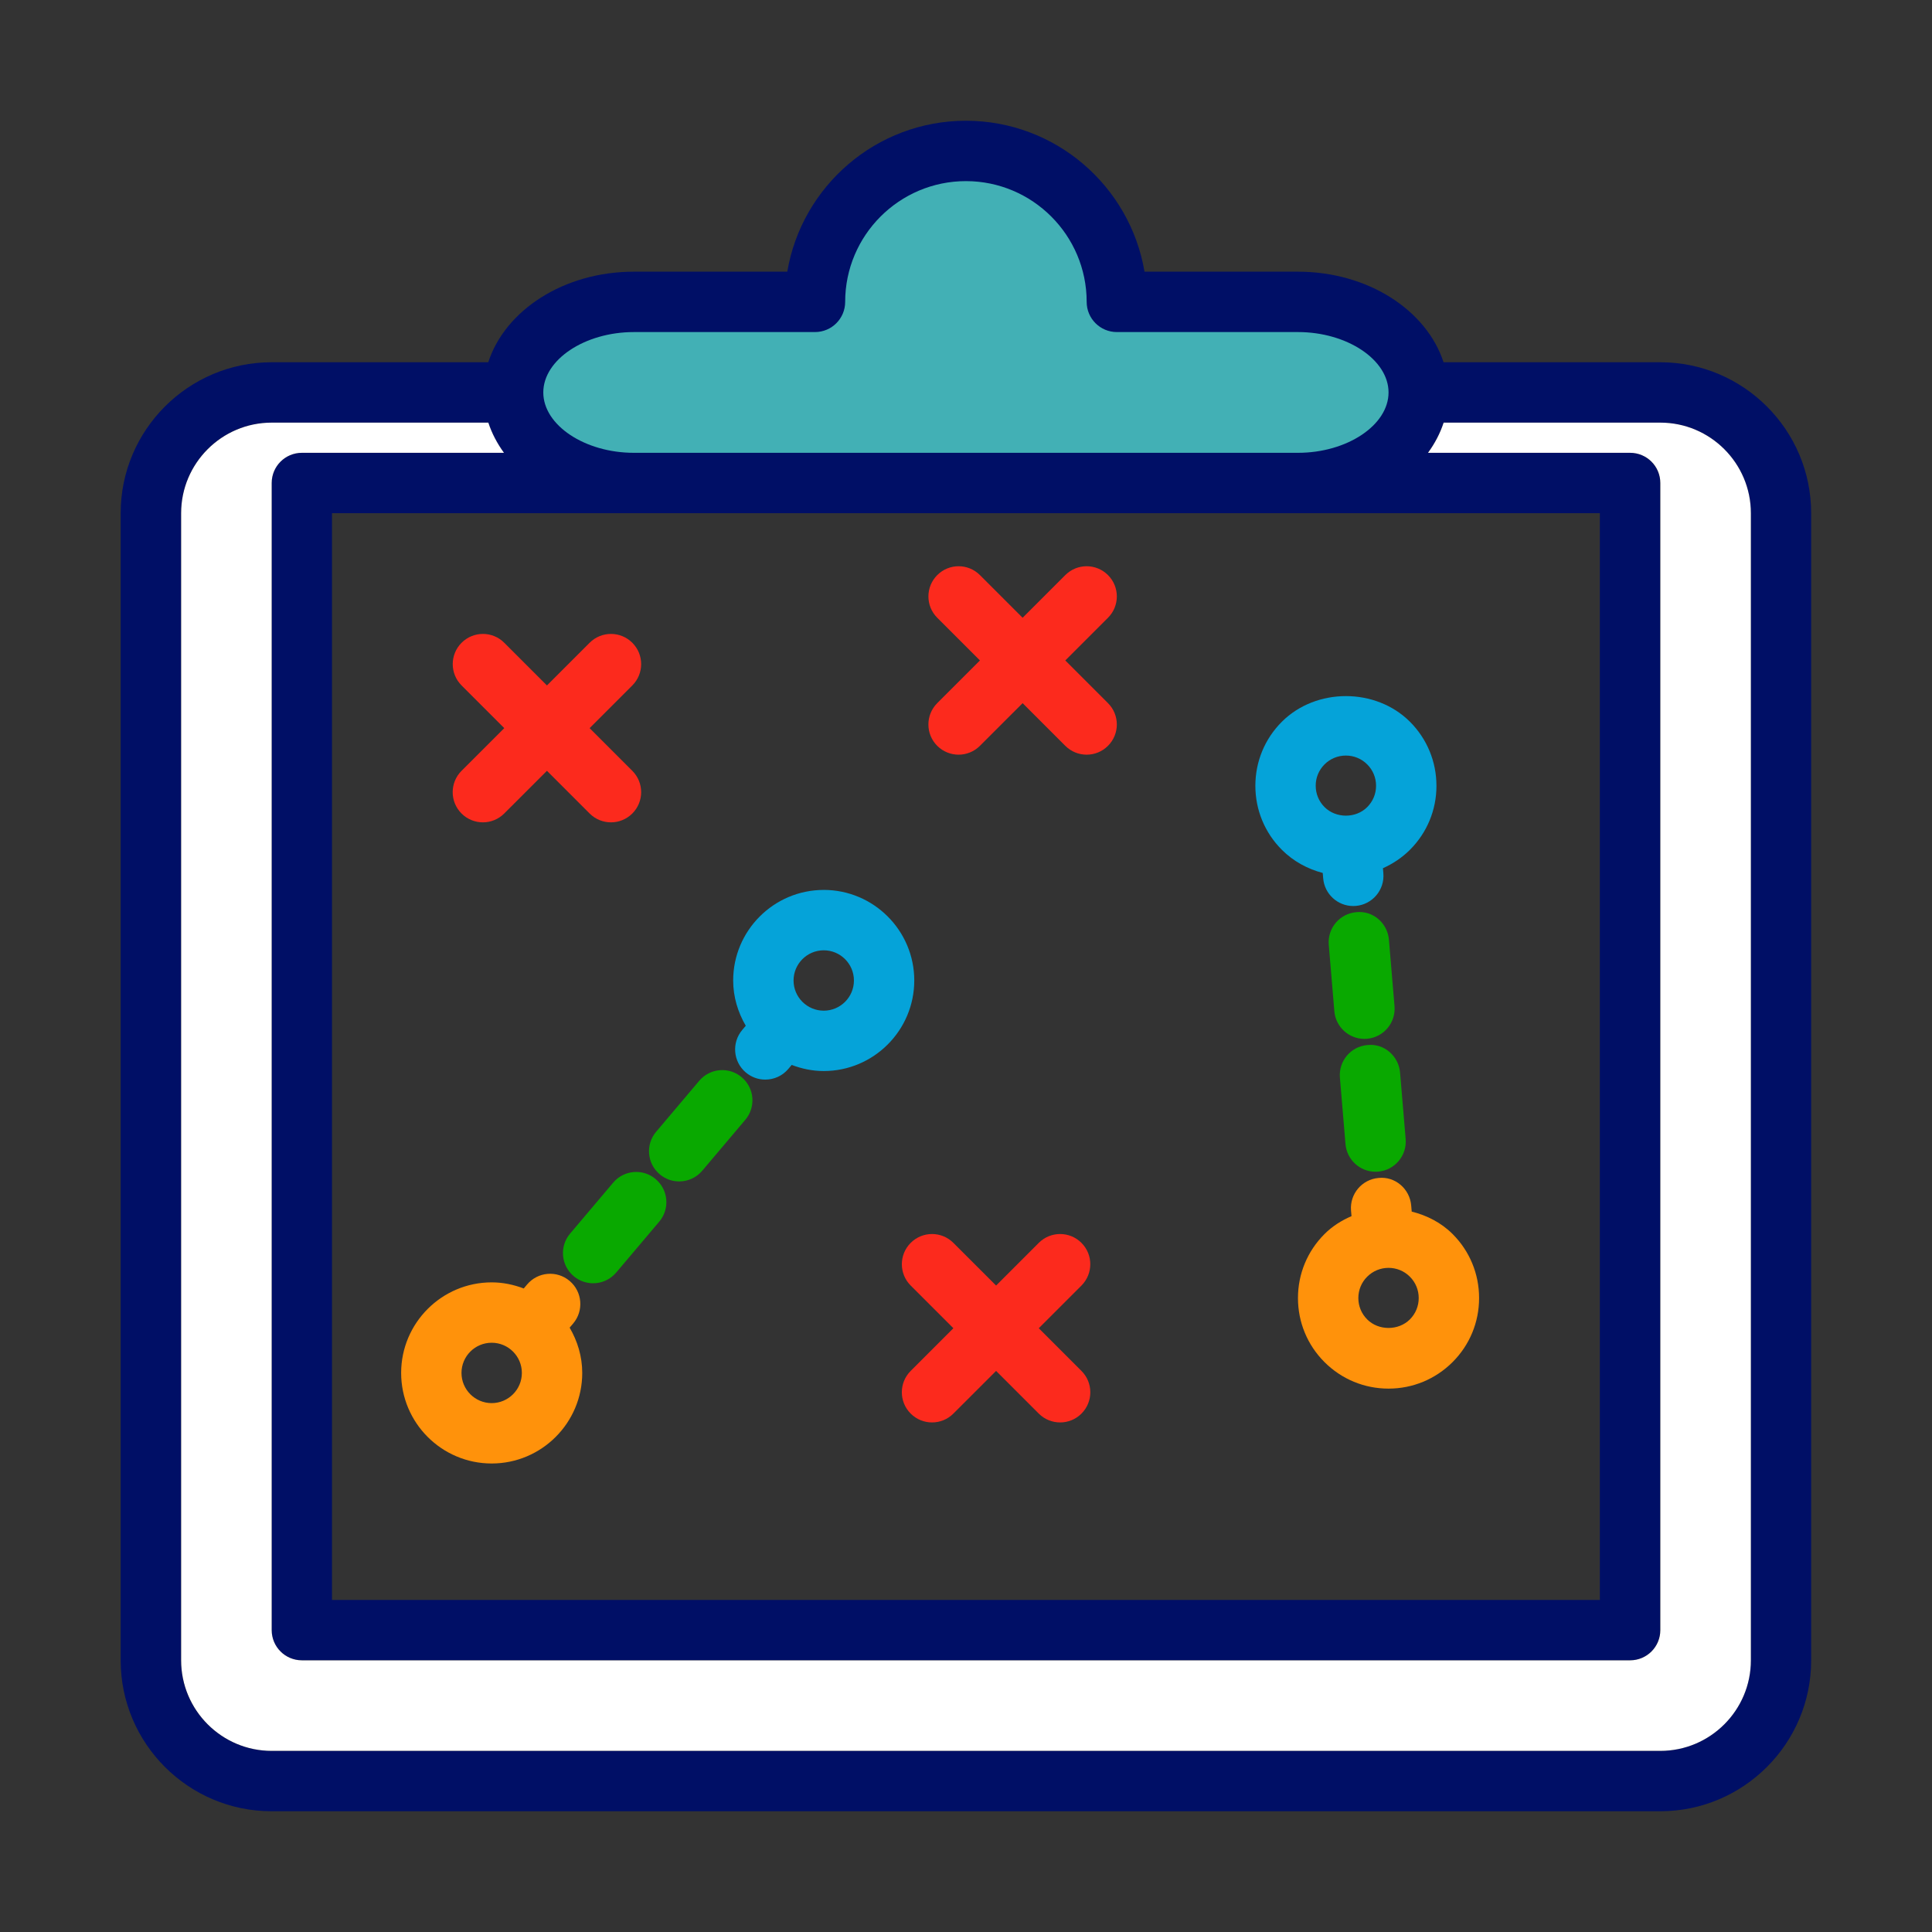
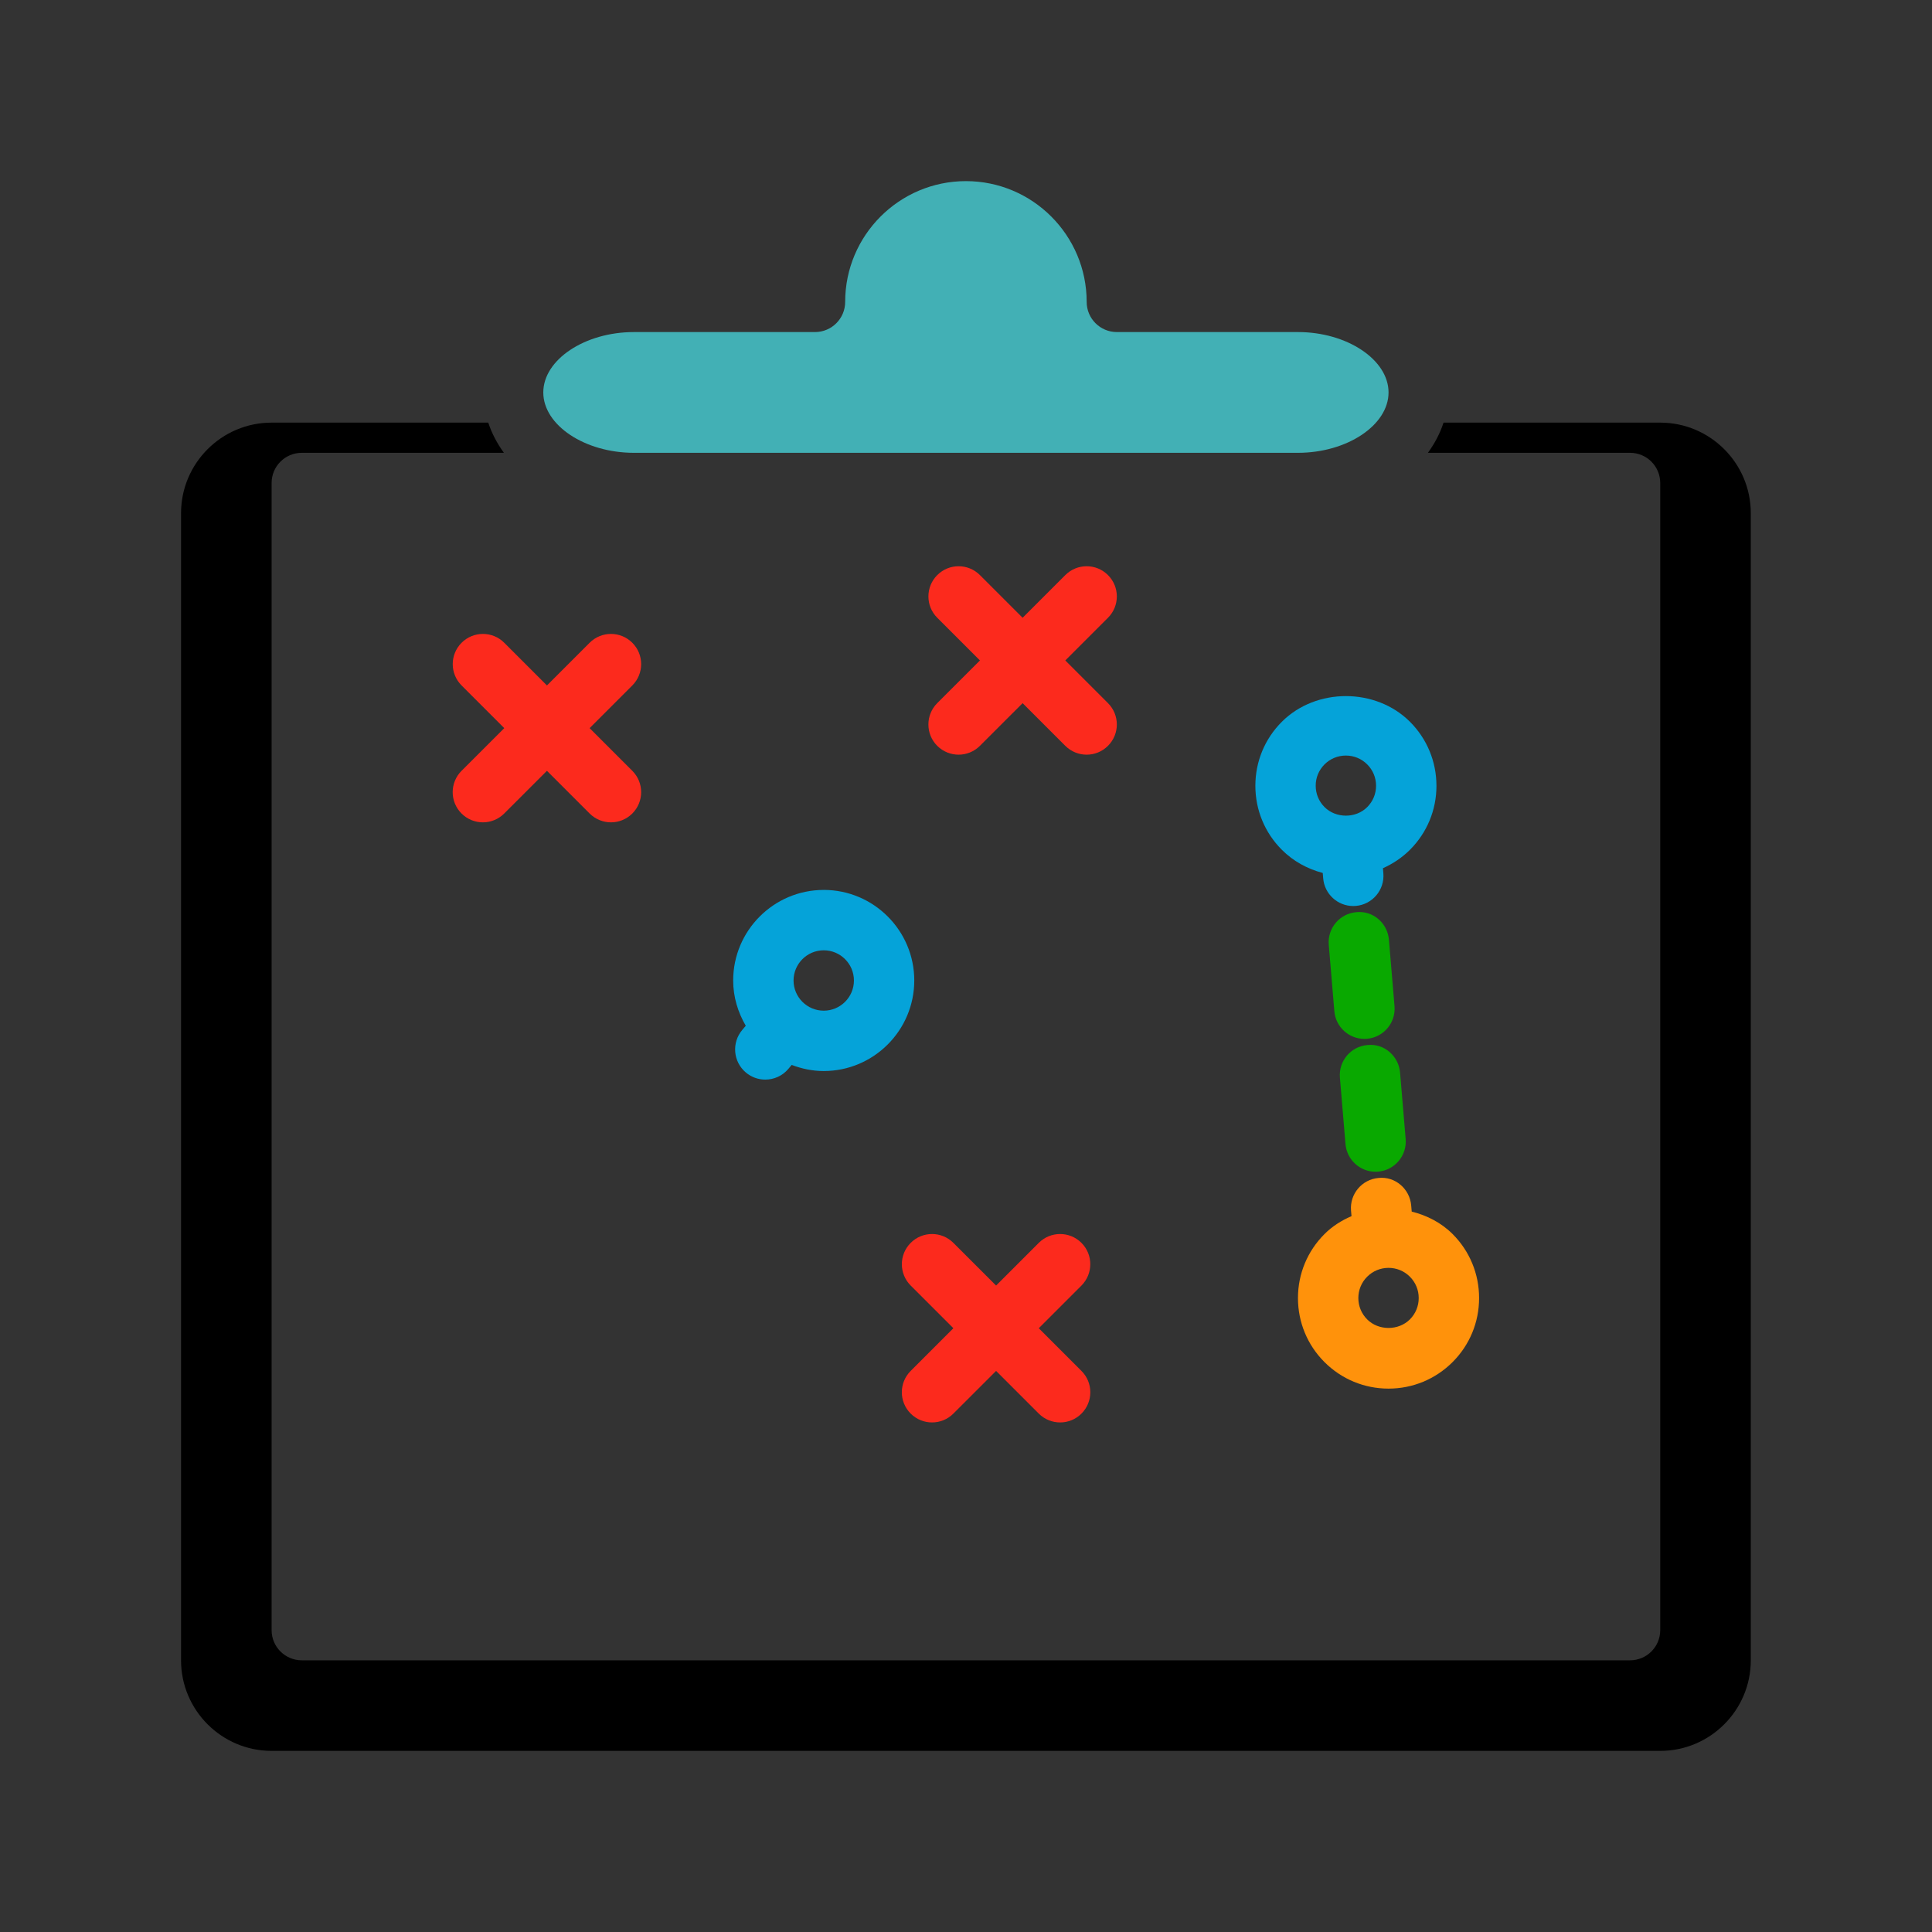
<svg xmlns="http://www.w3.org/2000/svg" id="a" viewBox="0 0 1200 1200">
  <rect x="0" y="0" width="1200" height="1200" fill="#333333" stroke="none" />
-   <path d="m1031.19,225h-134.58c-10.48-32.27-46.88-56.25-90.43-56.25h-95.3c-8.97-53.14-55.3-93.75-110.93-93.75s-101.98,40.61-110.95,93.75h-95.3c-43.55,0-79.95,23.98-90.43,56.25h-134.57c-51.7,0-93.75,42.05-93.75,93.75v712.5c0,51.69,42.05,93.75,93.75,93.75h862.5c51.69,0,93.75-42.06,93.75-93.75V318.75c0-51.7-42.06-93.75-93.75-93.75Zm-37.49,768.75H206.2V318.75h787.5v675Z" fill="#000f66" />
  <path d="m393.7,206.25h112.5c10.35,0,18.75-8.38,18.75-18.75,0-41.36,33.64-75,75-75s75,33.64,75,75c0,10.37,8.4,18.75,18.75,18.75h112.5c30.49,0,56.25,17.18,56.25,37.5s-25.76,37.5-56.25,37.5h-412.5c-30.47,0-56.23-17.16-56.25-37.48v-.04c.02-20.32,25.76-37.48,56.25-37.48h0Z" fill="#42b0b5" />
  <path d="m1087.45,1031.25c0,31.01-25.24,56.25-56.25,56.25H168.7c-31.01,0-56.25-25.24-56.25-56.25V318.75c0-31.01,25.24-56.25,56.25-56.25h134.57c2.18,6.66,5.48,12.92,9.71,18.75h-125.53c-10.35,0-18.75,8.38-18.75,18.75v712.5c0,10.37,8.4,18.75,18.75,18.75h825c10.35,0,18.75-8.38,18.75-18.75V300c0-10.37-8.4-18.75-18.75-18.75h-125.55c4.24-5.83,7.54-12.09,9.71-18.75h134.59c31.01,0,56.25,25.24,56.25,56.25v712.5Z" />
-   <path d="m353.82,824.62l2.2-2.59c6.68-7.91,5.7-19.74-2.21-26.42-7.91-6.71-19.74-5.7-26.42,2.21l-2.08,2.48c-6.21-2.36-12.88-3.8-19.9-3.8-31.01,0-56.25,25.24-56.25,56.25s25.2,56.25,56.23,56.25h0c31.01,0,56.25-25.24,56.25-56.25,0-10.29-2.98-19.82-7.82-28.12Zm-48.43,46.88c-10.33,0-18.75-8.4-18.75-18.75s8.4-18.75,18.75-18.75,18.75,8.4,18.75,18.75-8.42,18.75-18.75,18.75Z" fill="#ff920b" />
  <path d="m511.64,552.75c-31.01,0-56.25,25.24-56.25,56.25,0,10.29,2.98,19.82,7.82,28.12l-2.18,2.59c-6.68,7.91-5.7,19.74,2.21,26.42,3.52,2.98,7.82,4.43,12.09,4.43,5.32,0,10.61-2.25,14.32-6.64l2.08-2.48c6.21,2.36,12.86,3.8,19.89,3.8,31.01,0,56.25-25.24,56.25-56.25s-25.24-56.25-56.25-56.25Zm0,75c-10.33,0-18.75-8.4-18.75-18.75s8.42-18.75,18.75-18.75,18.75,8.4,18.75,18.75-8.42,18.75-18.75,18.75Z" fill="#05a3d9" />
-   <path d="m409.76,729.37c-7.91-6.68-8.91-18.51-2.21-26.42l26.74-31.63c6.7-7.93,18.52-8.93,26.42-2.21,7.91,6.68,8.91,18.51,2.21,26.42l-26.74,31.63c-3.71,4.39-9,6.64-14.32,6.64-4.28.02-8.57-1.43-12.09-4.43h0Z" fill="#09a900" />
-   <path d="m407.25,732.37c7.91,6.68,8.91,18.51,2.21,26.42l-26.74,31.63c-3.71,4.39-9,6.64-14.32,6.64-4.27,0-8.59-1.45-12.09-4.43-7.91-6.68-8.91-18.51-2.21-26.42l26.74-31.63c6.68-7.93,18.53-8.92,26.42-2.21Z" fill="#09a900" />
  <path d="m892.2,488.06c0-15.04-5.87-29.18-16.46-39.77-21.26-21.24-58.29-21.24-79.55,0-10.61,10.61-16.46,24.73-16.46,39.77s5.85,29.16,16.46,39.77c7.11,7.11,15.88,11.87,25.39,14.38h0s.28,3.36.28,3.36c.82,9.77,9.02,17.18,18.68,17.18.52,0,1.05-.02,1.57-.07,10.31-.86,17.98-9.92,17.12-20.25l-.26-3.17c6.15-2.76,11.85-6.52,16.76-11.42,10.63-10.61,16.48-24.75,16.48-39.77Zm-42.99,13.24c-7.07,7.11-19.45,7.07-26.51,0-3.54-3.52-5.49-8.25-5.49-13.26-.02-5.01,1.93-9.71,5.47-13.26h0c3.54-3.52,8.25-5.49,13.27-5.49s9.71,1.95,13.27,5.51c3.52,3.52,5.48,8.21,5.48,13.24s-1.95,9.71-5.49,13.26Z" fill="#05a3d9" />
  <path d="m902.23,766.47c-7.07-7.07-15.98-11.57-25.39-13.93l-.32-3.79c-.86-10.31-9.98-18.21-20.25-17.1-10.31.86-17.98,9.92-17.12,20.25l.3,3.47c-6.15,2.64-11.91,6.24-16.78,11.12-10.62,10.6-16.48,24.73-16.48,39.75s5.85,29.16,16.46,39.77c10.63,10.63,24.77,16.48,39.79,16.48s29.16-5.87,39.79-16.48c10.61-10.61,16.46-24.73,16.46-39.77s-5.85-29.16-16.46-39.77Zm-26.52,53.03h0c-7.09,7.07-19.45,7.11-26.53,0-3.54-3.53-5.49-8.23-5.49-13.26s1.95-9.73,5.49-13.26c3.55-3.54,8.25-5.49,13.26-5.49s9.73,1.95,13.26,5.49c3.54,3.53,5.49,8.25,5.49,13.26s-1.95,9.73-5.48,13.26Z" fill="#ff920b" />
  <path d="m849.36,649.1c10.24-1.18,19.39,6.79,20.25,17.1l3.47,41.27c.86,10.33-6.8,19.39-17.12,20.25-.52.05-1.07.07-1.57.07-9.66,0-17.85-7.41-18.68-17.18l-3.47-41.27c-.87-10.33,6.79-19.39,17.12-20.25h0Z" fill="#09a900" />
  <path d="m862.69,583.68l3.47,41.27c.86,10.33-6.8,19.39-17.12,20.25-.52.05-1.07.07-1.57.07-9.66,0-17.85-7.41-18.68-17.18l-3.47-41.27c-.86-10.33,6.8-19.39,17.12-20.25,10.37-1.11,19.37,6.79,20.25,17.1h0Z" fill="#09a900" />
  <path d="m671.72,798.48l-26.51,26.51,26.51,26.51c7.33,7.33,7.33,19.18,0,26.51-3.66,3.66-8.46,5.49-13.26,5.49s-9.6-1.84-13.26-5.49l-26.51-26.51-26.53,26.51c-3.66,3.66-8.46,5.49-13.26,5.49s-9.6-1.84-13.26-5.49c-7.33-7.33-7.33-19.18,0-26.51l26.52-26.51-26.51-26.51c-7.33-7.33-7.33-19.18,0-26.51,7.33-7.33,19.18-7.33,26.51,0l26.53,26.51,26.51-26.51c7.33-7.33,19.18-7.33,26.51,0,7.33,7.33,7.31,19.18,0,26.51h0Z" fill="#fc2a1d" />
  <path d="m582.13,436.73l26.53-26.51-26.51-26.51c-7.33-7.33-7.33-19.18,0-26.51s19.18-7.33,26.51,0l26.51,26.51,26.51-26.51c7.33-7.33,19.18-7.33,26.51,0,7.33,7.33,7.33,19.18,0,26.51l-26.51,26.51,26.51,26.51c7.33,7.33,7.33,19.18,0,26.51-3.65,3.66-8.45,5.5-13.25,5.5s-9.6-1.84-13.26-5.49l-26.51-26.51-26.53,26.51c-3.66,3.66-8.46,5.49-13.25,5.49s-9.6-1.84-13.26-5.49c-7.31-7.33-7.31-19.18,0-26.52h0Z" fill="#fc2a1d" />
  <path d="m286.68,478.77l26.53-26.51-26.51-26.51c-7.33-7.33-7.33-19.18,0-26.51s19.18-7.33,26.51,0l26.51,26.51,26.51-26.51c7.33-7.33,19.18-7.33,26.51,0s7.33,19.18,0,26.51l-26.51,26.51,26.51,26.51c7.33,7.33,7.33,19.18,0,26.51-3.66,3.66-8.46,5.49-13.26,5.49s-9.6-1.84-13.26-5.49l-26.51-26.51-26.53,26.51c-3.66,3.66-8.46,5.49-13.26,5.49s-9.6-1.84-13.26-5.49c-7.32-7.31-7.32-19.18,0-26.51h0Z" fill="#fc2a1d" />
-   <path d="m1087.5,1031.25c0,31.01-25.24,56.25-56.25,56.25H168.75c-31.01,0-56.25-25.24-56.25-56.25V318.75c0-31.01,25.24-56.25,56.25-56.25h134.57c2.18,6.66,5.48,12.92,9.71,18.75h-125.53c-10.35,0-18.75,8.38-18.75,18.75v712.5c0,10.37,8.4,18.75,18.75,18.75h825c10.35,0,18.75-8.38,18.75-18.75V300c0-10.37-8.4-18.75-18.75-18.75h-125.55c4.24-5.83,7.54-12.09,9.71-18.75h134.59c31.01,0,56.25,25.24,56.25,56.25v712.5Z" fill="#fff" />
</svg>